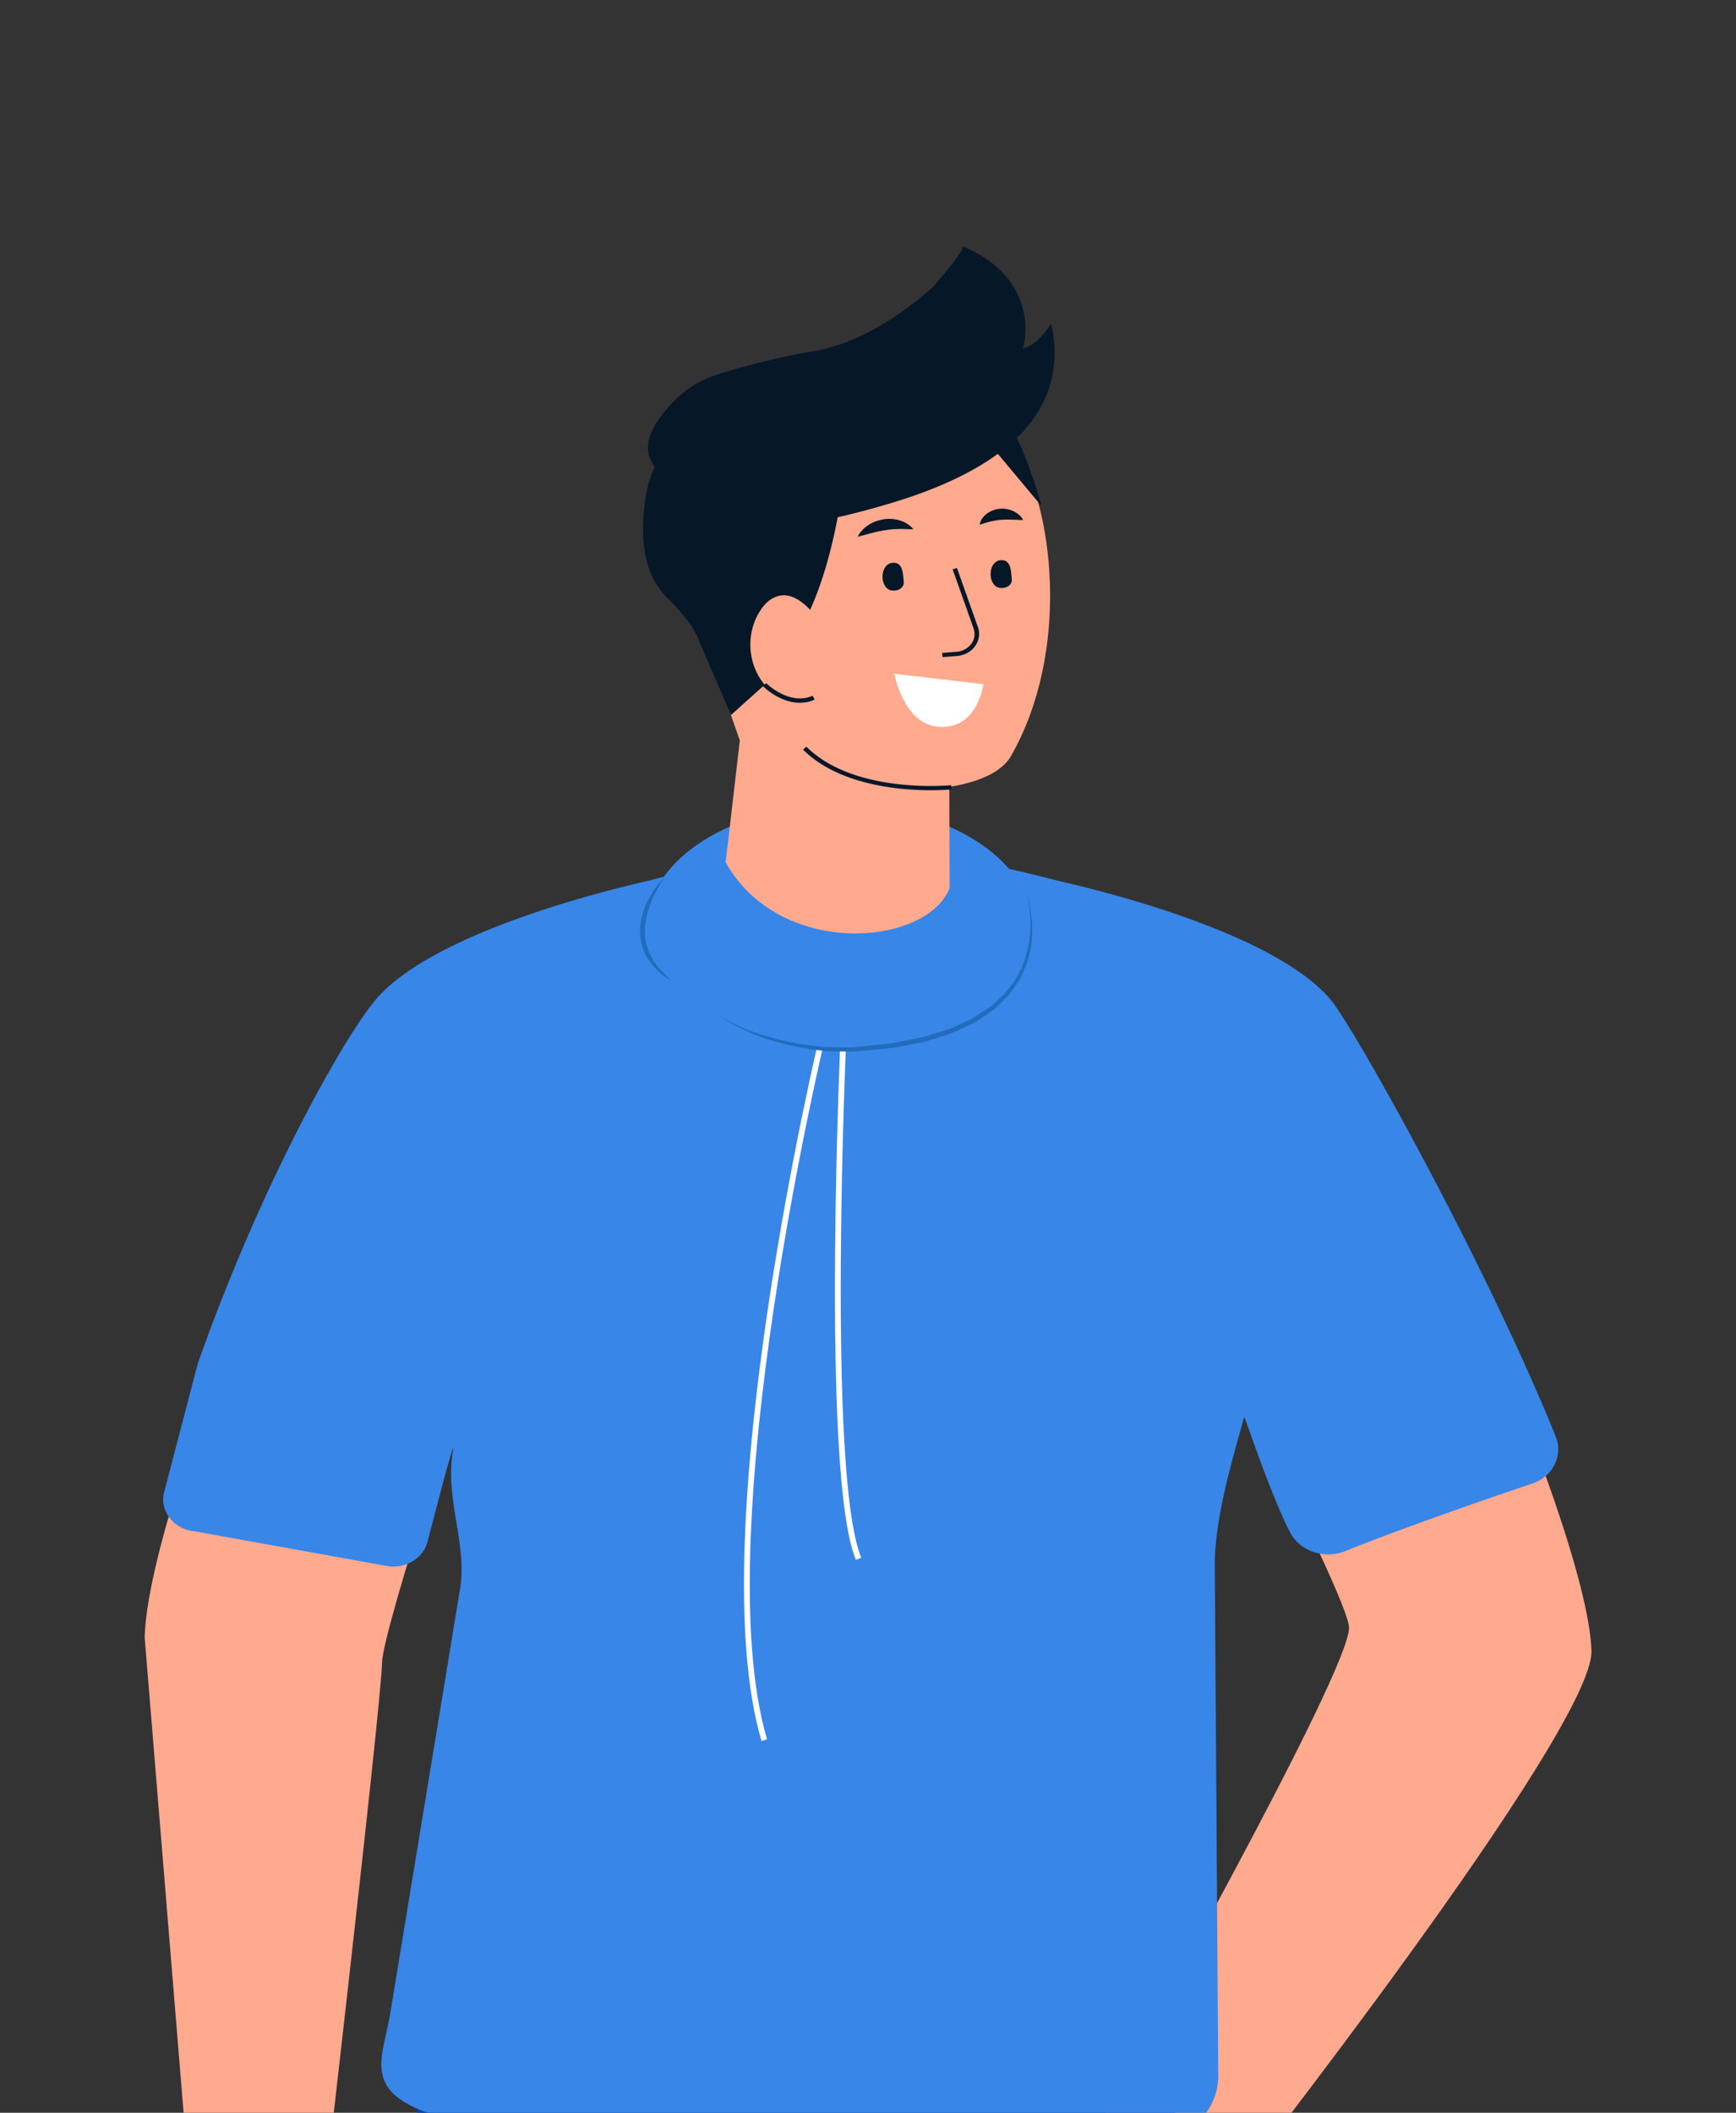
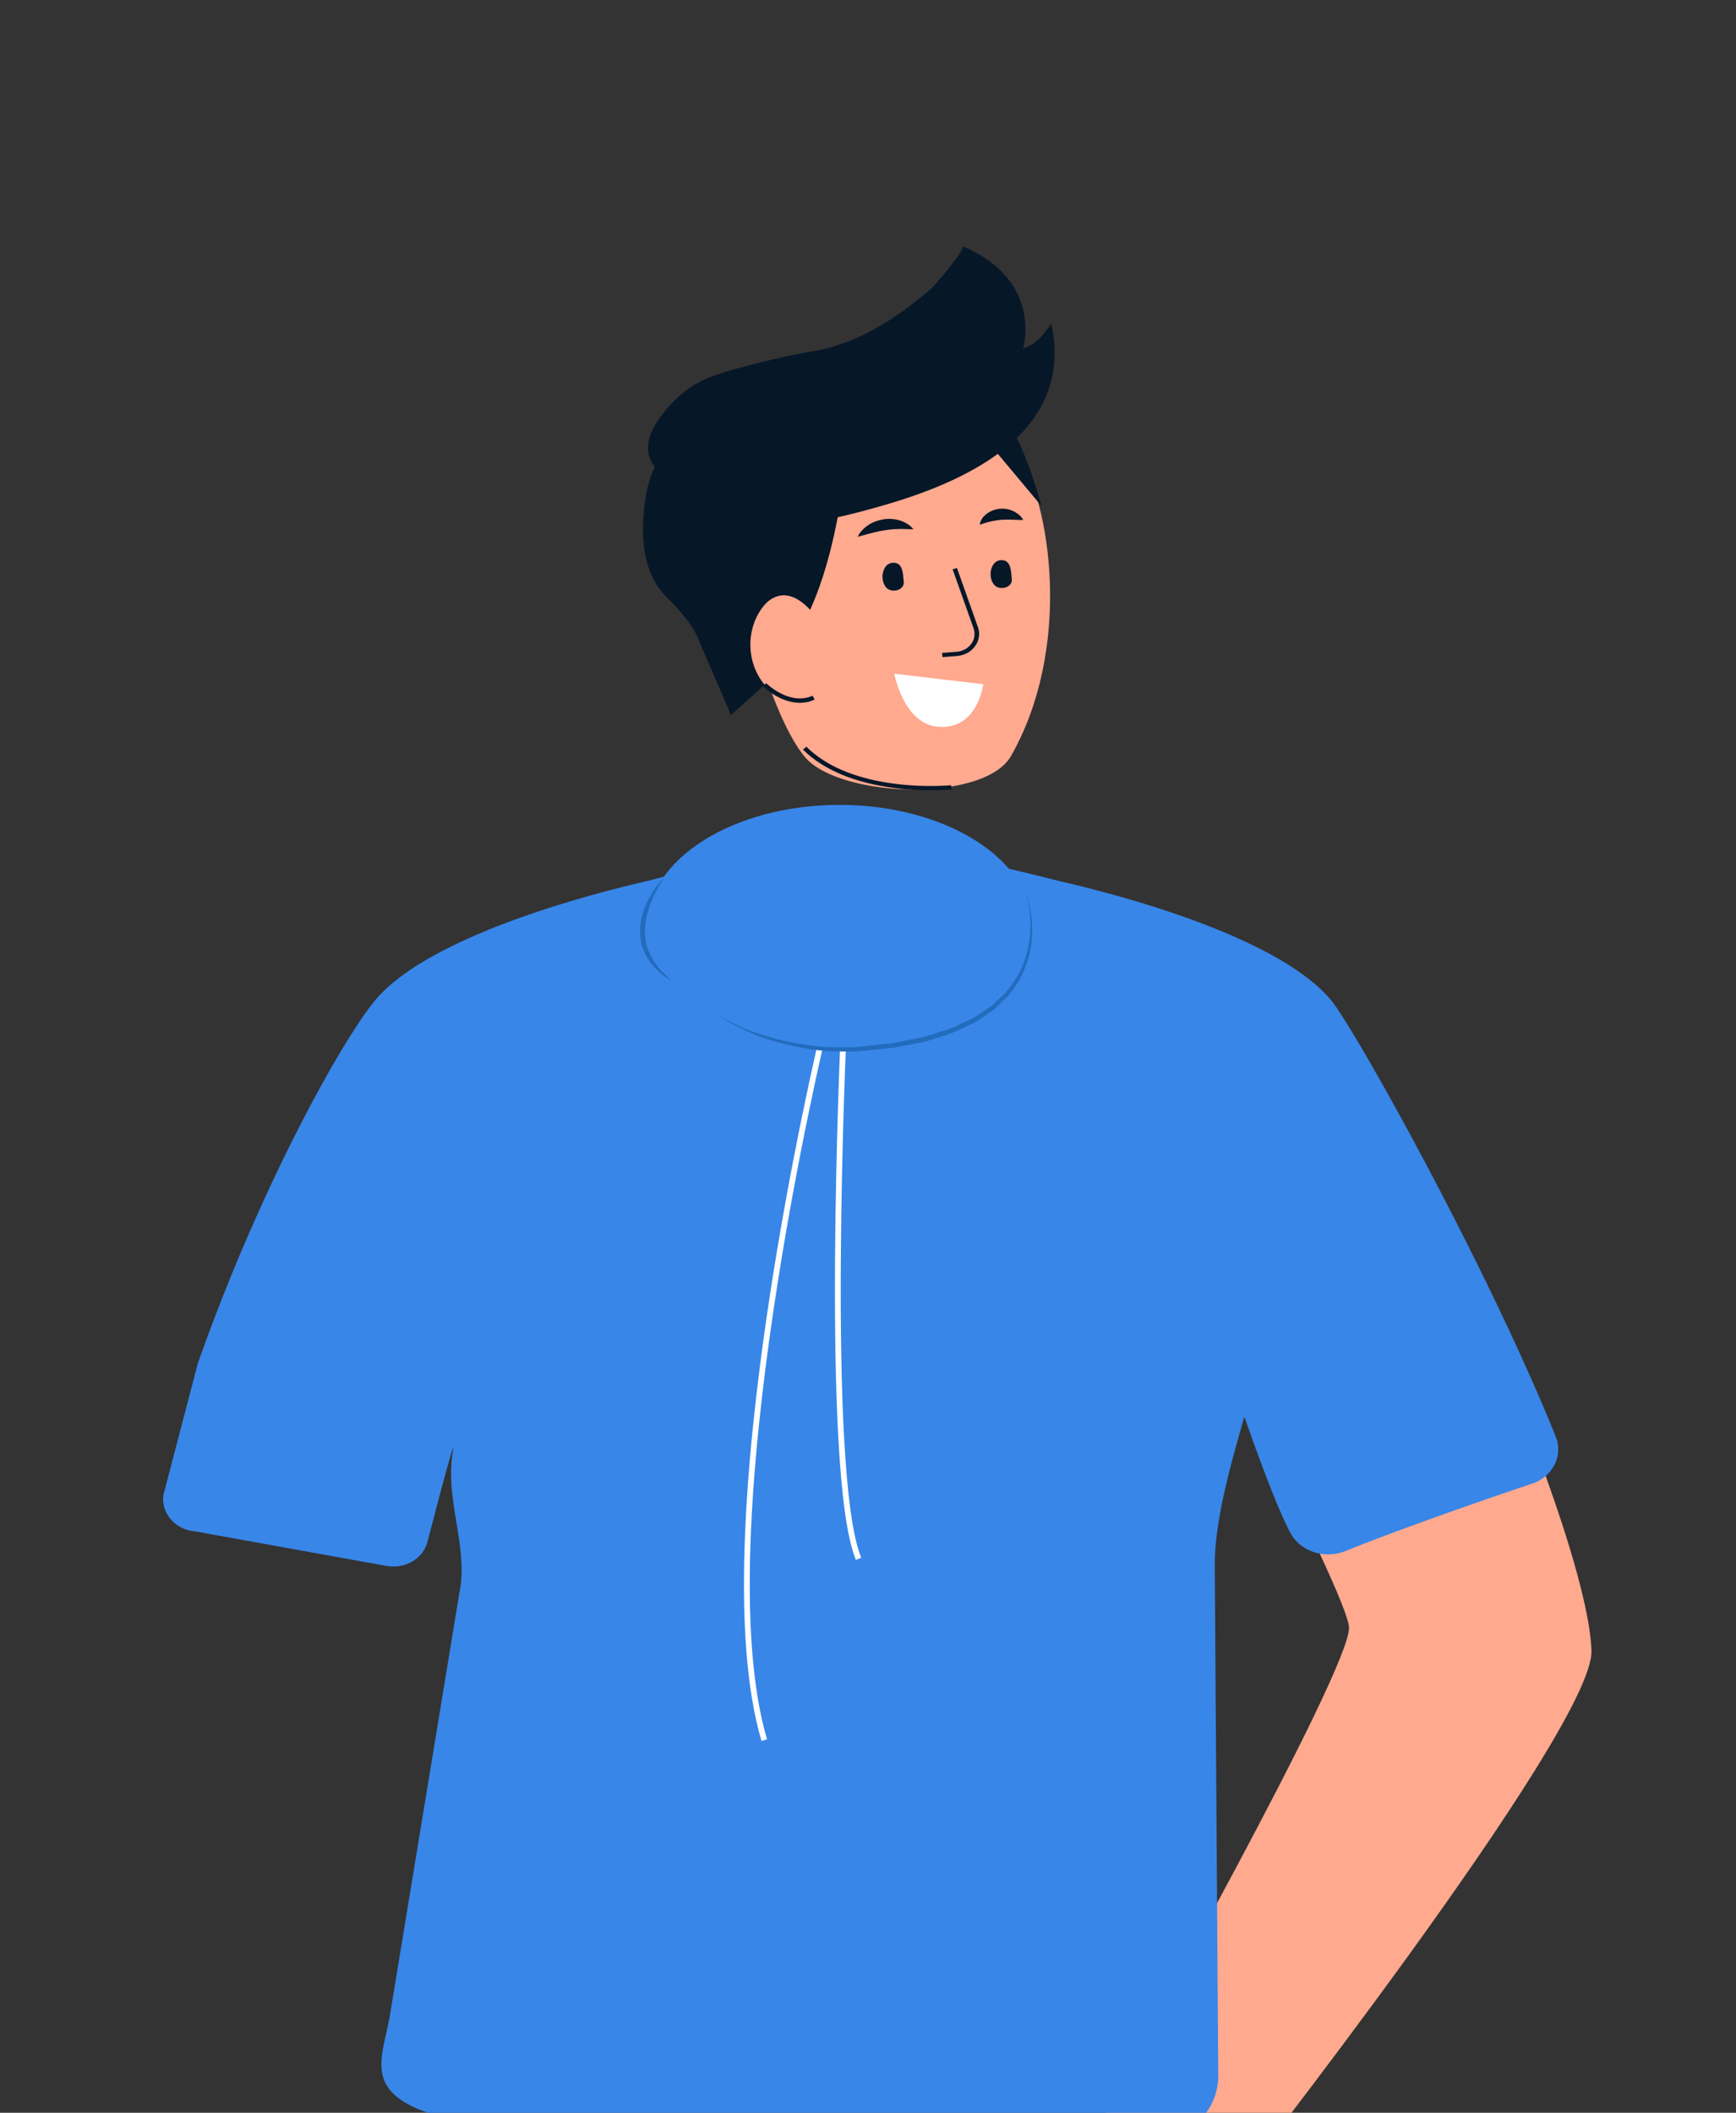
<svg xmlns="http://www.w3.org/2000/svg" width="120" height="146" fill="none">
  <rect width="100%" height="100%" fill="#333333" stroke="none" />
  <g clip-path="url(#A)">
    <path d="M75.87 147.23s2.66 2.77 8.85 4.67c0 0 25.46-32.36 25.29-37.83-.28-8.9-15.24-42.2-19.94-44.84l-7.83 20.11c-1.57-2.87 10.98 20.88 11.01 23.14.05 3.03-15.73 31.04-15.73 31.04" fill="#ffa98f" />
-     <path d="M64.81 248.83l3.29 21.54c-4.32 2.34-19-.23-19-.23s-.49-.57-1.45-6.03c-3.03 3.2-4.17 3.51-4.17 3.51-.59 1.8-13.07-11.15-14.27-12.96-.49-.73 4.06-4.94 11.69-13.58l-3.45-20c-.36-2.25-2.29-13.85-5.81-29.36-3.58-15.81-4.9-31.26-2.85-45.47l.21-1.46.85-5.77.09-.64c.55-.24 1.13-.45 1.72-.65 14.38-4.74 48.74 1.63 48.74 1.63a12.5 12.5 0 0 0 .05.36l.17 1.31.67 5.29c0 .01.01.03.01.05.01.06.02.13.03.2l2.2 20.17c-.2 1.8 8.3 45.75 7.53 51.21-.4 2.81-15.47 19.05-26.25 30.89zm-7.55-23.65l3.83-4.86c2.45-3.28 6.21-11.33 6-12.43-1.05-5.44-11.69-39.23-11.69-39.23l1.78 48.45c.02 1.09-.4 4.09.09 8.07z" fill="#0745b4" />
-     <path d="M90.08 69.17l-7.46 24.54-.89 2.91-.01.04c-.01.01-.01.02-.01.03-1.24 4.37-2.79 11.05-3.24 18.45-.31 5.05.71 25.36.71 25.36s-11.29 3.86-28.17 2.89c0 0-18.16-.39-16.68-10.61 3.92-27.03.09-38.18-.43-40.9 0 0-12.84-16.31-4.23-24.13 3.44-3.13 11.48-5.64 17.73-7.42 6.37-1.81 10.63-1.8 16.01-1.25l3.56.37c-.01 0 18.14 4.48 23.1 9.72z" fill="#0568e0" />
-     <path d="M21.54 159.31s-1.12.08-7.78-.26L10 113.15c.26-9.79 14.32-42.72 19.02-45.35l4.7 24.42c-.57-.15-7.27 20.39-7.31 22.65-.05 3.03-4.87 44.44-4.87 44.44z" fill="#ffa98f" />
+     <path d="M90.08 69.17l-7.46 24.54-.89 2.91-.01.04c-.01.01-.01.02-.01.03-1.24 4.37-2.79 11.05-3.24 18.45-.31 5.05.71 25.36.71 25.36s-11.29 3.86-28.17 2.89c0 0-18.16-.39-16.68-10.61 3.92-27.03.09-38.18-.43-40.9 0 0-12.84-16.31-4.23-24.13 3.44-3.13 11.48-5.64 17.73-7.42 6.37-1.81 10.63-1.8 16.01-1.25l3.56.37c-.01 0 18.14 4.48 23.1 9.72" fill="#0568e0" />
    <path d="M11.36 103.06l2.31-8.83c4.33-12.3 10.06-22.5 12.3-25.15 4.31-5.08 18.29-8.07 18.98-8.25 2.02-.53 4.05-1 6.09-1.41 1.31 2.84 5.99 7.8 9.29 12.24 1.88-4.23 5.11-9.06 6.57-12.24A122.6 122.6 0 0 1 73 60.83c.69.18 14.68 3.16 18.98 8.25 1.57 1.85 10.66 18.08 15.56 30.19.53 1.31-.2 2.77-1.62 3.25-3.81 1.28-9.5 3.28-12.91 4.66-1.45.59-3.14.03-3.83-1.28-1.14-2.18-2.71-6.73-3.14-7.93-.01.01-.02.01-.03.01h-.03c-.42 1.66-2.01 6.56-2.01 10.13l.24 35.19c.08 2.41-1.86 4.47-4.47 4.74-7.12.74-18.84 1.95-22.92 1.45-5.67.78-22.7-1.76-27.55-3.6-4.26-1.62-2.71-3.94-2.26-6.97l4.76-28.94c.62-3.18-1.1-6.45-.43-9.9-.02-.01-.03-.01-.03-.01-.45 1.38-1.18 4.29-1.77 6.5-.31 1.16-1.56 1.87-2.83 1.64l-13.24-2.39c-1.46-.12-2.48-1.43-2.12-2.76zm19.99-2.97c.07.03.04.02 0 0h0z" fill="#3886e8" />
    <g stroke="#fff" stroke-width=".4" stroke-miterlimit="10">
      <path d="M56.88 71.49s-8.28 34.48-4.05 48.76m5.49-49.03s-1.41 30.68 1.03 36.5" />
    </g>
    <path d="M58.03 72.46c-7.35 0-13.31-3.77-13.31-8.42s5.96-8.42 13.31-8.42 13.31 3.77 13.31 8.42-5.96 8.42-13.31 8.42z" fill="#3886e8" />
    <g fill="#226cbc">
      <path d="M70.94 61.7c.64 2.31.24 4.94-1.32 6.75-.16.25-.41.42-.62.63-.23.19-.41.43-.67.57-.5.31-.96.7-1.52.92-.54.24-1.07.53-1.65.68l-.85.26-.43.14-.44.09-1.76.35-1.79.19-.89.09c-.3.02-.6 0-.89 0l-.89-.01c-.3-.01-.6-.05-.89-.08a19.3 19.3 0 0 1-3.52-.73 12.1 12.1 0 0 1-3.27-1.5c1.95 1.43 4.36 2.15 6.75 2.49l.91.1.91.02.91.01.91-.08 1.81-.18 1.79-.34.45-.09.43-.14.87-.28c.59-.16 1.13-.45 1.68-.71.57-.22 1.05-.63 1.56-.96.27-.16.46-.41.69-.61.21-.22.47-.41.63-.67.8-.94 1.26-2.13 1.45-3.33.14-1.2.03-2.44-.35-3.58zm-25.01-1.06a5.8 5.8 0 0 0-1.2 1.7 4.8 4.8 0 0 0-.49 2.05 4.4 4.4 0 0 0 .16 1.06c.14.33.26.67.49.95.18.3.45.54.7.79.26.23.56.41.85.6-.5-.47-1.01-.94-1.33-1.53a3.5 3.5 0 0 1-.53-1.87c-.01-.66.15-1.31.39-1.94a8.2 8.2 0 0 1 .96-1.8z" />
    </g>
    <g fill="#ffa98f">
-       <path d="M65.61 49.42l-10.5-12.11-4.8 11.49.83 2.37-.98 8.42c3.73 6.66 13.88 5.83 15.48 1.78l-.03-11.96z" />
      <path d="M70.05 30.62c2.83 4.37 3.96 14.42-.17 21.63-1.77 3.08-11 2.93-13.91.4-2.52-2.19-6.7-15.24-3.44-19.02 3.26-3.77 14.52-9.36 17.52-3.01z" />
    </g>
    <path d="M56.63 34.97c-.61-.28-1.18-.63-1.72-.99-2.05-1.36-3.97-3.08-5.17-5.14l-.34-.63-.73.37c-2.14 1.23-3.65 3.35-4.02 5.65-.3 1.91-.55 5.07 1.44 7.05.95.95 1.9 1.99 2.32 3.22l2.12 4.91 2.58-2.32c.91-.89 1.13-1.91 1.8-2.93 1.69-2.59 2.56-6.08 3.03-8.59l-1.3-.61z" fill="#061728" />
    <path d="M56.51 42.71c-.64-.77-1.45-1.62-2.42-1.57-.5.03-.94.31-1.25.67-1.58 1.87-1.22 5 .99 6.35.92.57 2.1.72 2.7-.32l.24-4.56c.03-.21-.11-.41-.25-.57z" fill="#ffa98f" />
    <g fill="#061728">
      <path d="M65.77 54.55c-.07.01-6.82.67-10.26-2.75l.23-.2c3.33 3.31 9.93 2.67 10 2.66l.03.28zm-.62-9.15l-.03-.28 1.01-.08c.41-.03.78-.24 1.01-.55s.28-.7.16-1.06l-1.45-4.09.3-.09 1.45 4.09a1.4 1.4 0 0 1-.2 1.31c-.28.39-.73.64-1.24.68l-1.01.08z" />
      <use href="#B" />
      <path d="M69.78 39.07c.13.3.13.71.16.95.05.43-.45.7-.89.59-.83-.2-.77-1.96.23-1.9.26.01.41.16.5.36z" />
    </g>
    <path d="M67.97 47.28l-6.15-.72s.62 3.44 3 3.66c2.77.26 3.15-2.95 3.15-2.95z" fill="#fff" />
    <g fill="#061728">
      <path d="M68.22 30.46L72 34.98s-1.49-5.49-2.86-6.22c-1.37-.72-.91 1.7-.91 1.7zm-12.6 18.08c-1.54.21-2.83-1.07-2.89-1.13l.23-.2c.01.01 1.6 1.58 3.21.87l.14.26c-.23.11-.46.18-.68.2z" />
      <path d="M51.62 25.29c-2.16.57-3.09.91-4.07 1.6-.82.57-2.75 2.46-2.76 4.02-.02 2.75 5.8 5.16 11 5.14.99-.01 2.91-.43 5.66-1.24 6.06-1.8 12.79-5.27 11.21-12.46 0 0-.86 1.49-1.94 1.72 0 0 1.43-4.68-4.19-7.06.3.13-1.96 2.76-2.11 2.89-2.18 1.9-4.3 3.2-6.33 3.89-1.95.67-1.93.3-6.47 1.5zm7.67 11.81c.14-.33.41-.59.71-.8s.67-.34 1.06-.41c.77-.13 1.62.12 2.08.68-.39.01-.72-.03-1.03-.01a5.7 5.7 0 0 0-.91.08c-.59.08-1.17.26-1.9.45zm8.44-.84c.03-.3.22-.56.47-.75s.57-.32.91-.35.68.03.95.17c.14.06.26.16.39.25.11.11.21.22.28.35-.17.01-.31 0-.45-.01-.14 0-.27-.01-.4-.01-.25-.01-.47 0-.69.01a5.8 5.8 0 0 0-1.45.34z" />
    </g>
  </g>
  <defs>
    <clipPath id="A">
      <path fill="#fff" d="M0 0h120v146H0z" />
    </clipPath>
    <path id="B" d="M62.31 39.25c.13.3.13.71.16.95.05.43-.45.7-.89.59-.83-.2-.77-1.96.23-1.9.26.01.41.16.5.36z" />
  </defs>
</svg>